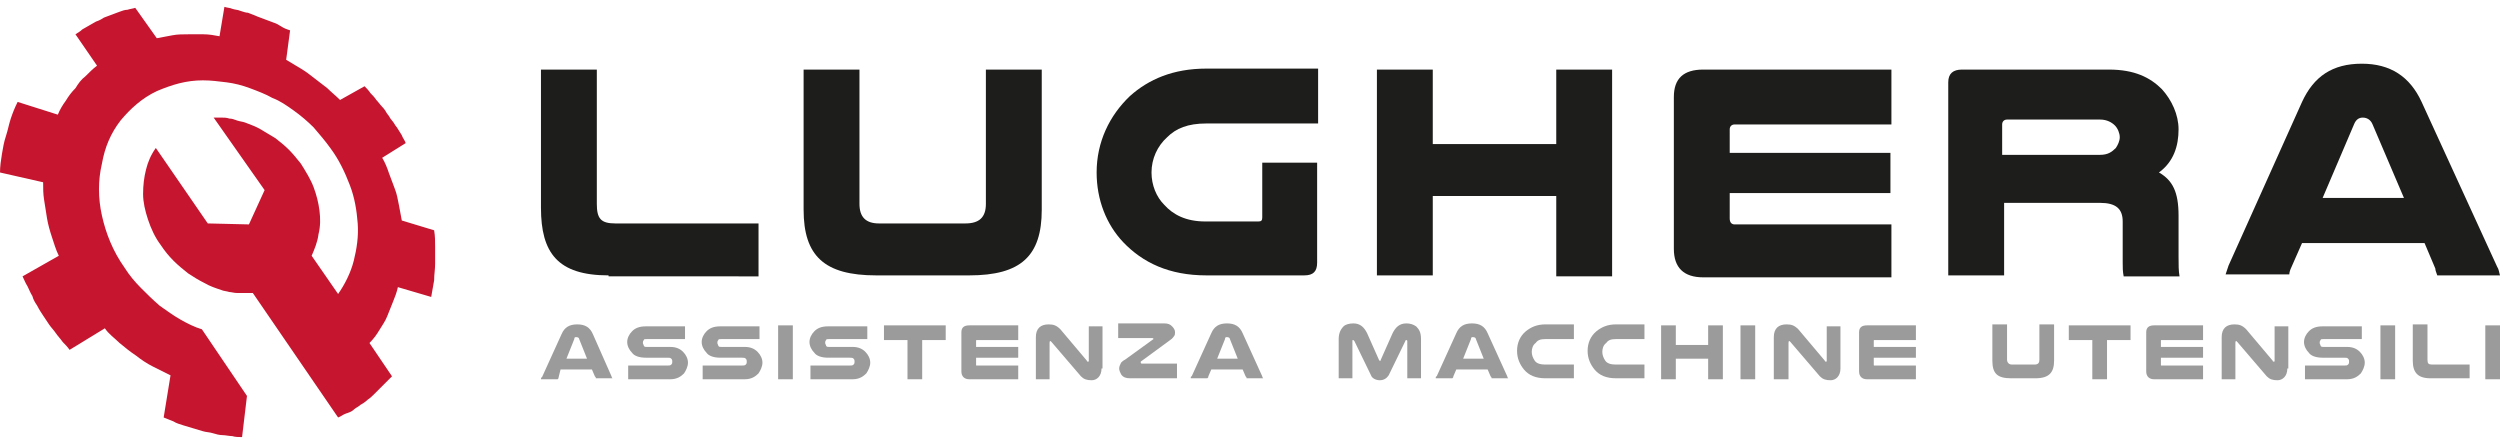
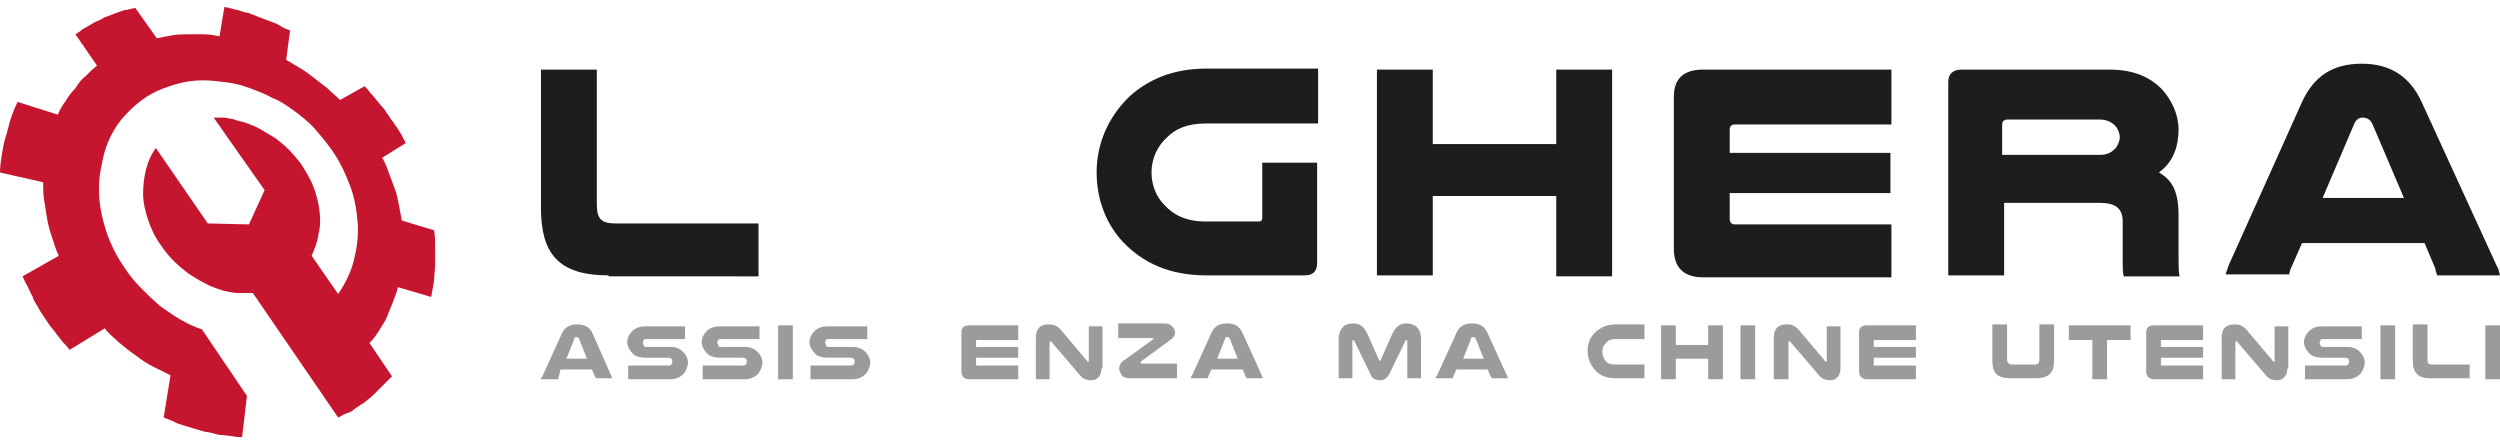
<svg xmlns="http://www.w3.org/2000/svg" version="1.1" id="Livello_1" x="0px" y="0px" viewBox="0 0 255.1 45.4" style="enable-background:new 0 0 255.1 45.4;" xml:space="preserve">
  <style type="text/css">
	.st0{enable-background:new    ;}
	.st1{fill:#C6152F;}
	.st2{fill:#9C9B9B;}
	.st3{fill:#1D1D1B;}
</style>
  <g>
    <g>
      <g class="st0">
        <g>
          <path class="st1" d="M26.3,1.7c0.3,0.1,0.5,0.2,0.8,0.3c0.3,0.1,0.5,0.2,0.8,0.3c0.3,0.1,0.5,0.2,0.8,0.4      C29,2.9,29.3,3,29.6,3.1l-0.4,3c0.5,0.3,1,0.6,1.5,0.9c0.5,0.3,0.9,0.6,1.4,1C32.5,8.3,33,8.7,33.4,9c0.4,0.4,0.9,0.8,1.3,1.2      l2.5-1.4c0.2,0.2,0.4,0.4,0.6,0.7c0.2,0.2,0.4,0.4,0.6,0.7c0.2,0.2,0.4,0.5,0.6,0.7c0.2,0.2,0.4,0.5,0.5,0.7      c0.2,0.2,0.3,0.5,0.5,0.7c0.2,0.2,0.3,0.5,0.5,0.7c0.2,0.3,0.3,0.5,0.5,0.8c0.1,0.3,0.3,0.5,0.4,0.8l-2.4,1.5      c0.3,0.5,0.5,1,0.7,1.6c0.2,0.5,0.4,1.1,0.6,1.6c0.2,0.5,0.3,1.1,0.4,1.6c0.1,0.5,0.2,1.1,0.3,1.6l3.3,1      c0.1,0.6,0.1,1.1,0.1,1.7c0,0.6,0,1.1,0,1.7c0,0.6-0.1,1.1-0.1,1.7c-0.1,0.6-0.2,1.1-0.3,1.7l-3.4-1c-0.1,0.5-0.3,1-0.5,1.5      c-0.2,0.5-0.4,1-0.6,1.5c-0.2,0.5-0.5,0.9-0.8,1.4c-0.3,0.5-0.6,0.9-1,1.3l2.3,3.4c-0.2,0.2-0.4,0.4-0.6,0.6      c-0.2,0.2-0.4,0.4-0.6,0.6c-0.2,0.2-0.4,0.4-0.6,0.6c-0.2,0.2-0.4,0.4-0.7,0.6c-0.2,0.2-0.5,0.4-0.7,0.5      c-0.2,0.2-0.5,0.3-0.7,0.5c-0.2,0.2-0.5,0.3-0.8,0.4c-0.3,0.1-0.5,0.3-0.8,0.4l-8.7-12.7c-0.3,0-0.5,0-0.8,0c-0.3,0-0.5,0-0.8,0      c-0.3,0-0.6-0.1-0.8-0.1c-0.3-0.1-0.6-0.1-0.8-0.2c-0.6-0.2-1.2-0.4-1.7-0.7c-0.6-0.3-1.1-0.6-1.7-1c-0.5-0.4-1-0.8-1.5-1.3      c-0.5-0.5-0.9-1-1.3-1.6c-0.6-0.8-1-1.7-1.3-2.6c-0.3-0.9-0.5-1.8-0.5-2.6c0-0.9,0.1-1.7,0.3-2.5c0.2-0.8,0.5-1.5,1-2.2l5.3,7.7      l4.2,0.1l1.6-3.5l-5.2-7.4c0.3,0,0.5,0,0.8,0c0.3,0,0.5,0,0.8,0.1c0.3,0,0.5,0.1,0.8,0.2c0.3,0.1,0.5,0.1,0.8,0.2      c0.5,0.2,1.1,0.4,1.6,0.7c0.5,0.3,1,0.6,1.5,0.9c0.5,0.4,0.9,0.7,1.4,1.2c0.4,0.4,0.8,0.9,1.2,1.4c0.5,0.8,1,1.6,1.3,2.4      c0.3,0.8,0.5,1.6,0.6,2.4c0.1,0.8,0.1,1.6-0.1,2.4c-0.1,0.8-0.4,1.5-0.7,2.2l2.7,3.9c0.7-1,1.3-2.2,1.6-3.4      c0.3-1.2,0.5-2.5,0.4-3.8c-0.1-1.3-0.3-2.6-0.8-3.9c-0.5-1.3-1.1-2.6-2-3.8c-0.5-0.7-1.1-1.4-1.7-2.1c-0.6-0.6-1.3-1.2-2-1.7      c-0.7-0.5-1.4-1-2.2-1.3c-0.7-0.4-1.5-0.7-2.3-1c-0.8-0.3-1.6-0.5-2.4-0.6c-0.8-0.1-1.6-0.2-2.4-0.2c-0.8,0-1.6,0.1-2.4,0.3      c-0.8,0.2-1.6,0.5-2.3,0.8c-1.5,0.7-2.7,1.8-3.7,3c-1,1.3-1.6,2.7-1.9,4.4C10,18.4,10,20.2,10.4,22c0.4,1.8,1.1,3.6,2.3,5.3      c0.5,0.8,1.1,1.5,1.7,2.1c0.6,0.6,1.2,1.2,1.9,1.8c0.7,0.5,1.4,1,2.1,1.4c0.7,0.4,1.5,0.8,2.2,1l4.6,6.8l-0.5,4.2      c-0.3,0-0.7,0-1-0.1c-0.3,0-0.7-0.1-1-0.1c-0.3,0-0.7-0.1-1-0.2c-0.3-0.1-0.7-0.1-1-0.2c-0.3-0.1-0.7-0.2-1-0.3      c-0.3-0.1-0.7-0.2-1-0.3c-0.3-0.1-0.7-0.2-1-0.4c-0.3-0.1-0.7-0.3-1-0.4l0.7-4.3c-0.6-0.3-1.2-0.6-1.8-0.9      c-0.6-0.3-1.2-0.7-1.7-1.1c-0.6-0.4-1.1-0.8-1.7-1.3c-0.5-0.5-1.1-0.9-1.5-1.5l-3.6,2.2c-0.2-0.3-0.5-0.6-0.7-0.8      c-0.2-0.3-0.5-0.6-0.7-0.9c-0.2-0.3-0.5-0.6-0.7-0.9c-0.2-0.3-0.4-0.6-0.6-0.9c-0.2-0.3-0.4-0.6-0.6-1c-0.2-0.3-0.4-0.6-0.5-1      c-0.2-0.3-0.3-0.6-0.5-1c-0.2-0.3-0.3-0.6-0.5-1l3.7-2.1c-0.3-0.6-0.5-1.3-0.7-1.9c-0.2-0.6-0.4-1.3-0.5-1.9      c-0.1-0.6-0.2-1.3-0.3-1.9c-0.1-0.6-0.1-1.2-0.1-1.8L0,17.6c0-0.6,0.1-1.3,0.2-1.9c0.1-0.6,0.2-1.2,0.4-1.8      c0.2-0.6,0.3-1.2,0.5-1.8c0.2-0.6,0.4-1.1,0.7-1.7l4.1,1.3c0.2-0.5,0.5-1,0.8-1.4c0.3-0.5,0.6-0.9,1-1.3C8,8.5,8.3,8.1,8.7,7.8      C9.1,7.4,9.5,7,9.9,6.7L7.7,3.5C8,3.3,8.2,3.2,8.4,3c0.2-0.1,0.5-0.3,0.7-0.4c0.2-0.1,0.5-0.3,0.7-0.4c0.3-0.1,0.5-0.2,0.8-0.4      c0.3-0.1,0.5-0.2,0.8-0.3c0.3-0.1,0.5-0.2,0.8-0.3c0.3-0.1,0.5-0.2,0.8-0.2c0.3-0.1,0.5-0.1,0.8-0.2L16,3.9      c0.5-0.1,1.1-0.2,1.6-0.3c0.5-0.1,1.1-0.1,1.6-0.1c0.5,0,1.1,0,1.6,0c0.5,0,1.1,0.1,1.6,0.2l0.5-3c0.3,0.1,0.6,0.1,0.8,0.2      c0.3,0.1,0.6,0.1,0.8,0.2c0.3,0.1,0.6,0.2,0.8,0.2C25.8,1.5,26.1,1.6,26.3,1.7z" />
        </g>
      </g>
    </g>
    <g>
      <g>
        <path class="st2" d="M62.4,38.4c0,0.1,0.1,0.2,0.1,0.2h-1.7c0-0.1,0-0.1-0.1-0.2l-0.3-0.7h-3.2L57,38.5c0,0.1,0,0.1-0.1,0.2h-1.7     c0-0.1,0-0.2,0.1-0.2l2-4.4c0.3-0.7,0.8-1,1.6-1c0.8,0,1.3,0.3,1.6,1L62.4,38.4z M59.9,36.6l-0.8-2c0-0.1-0.1-0.2-0.3-0.2     c-0.1,0-0.2,0-0.2,0.2l-0.8,2H59.9z" />
        <path class="st2" d="M69.9,34.6h-3.9c-0.2,0-0.3,0-0.3,0.1c-0.1,0.1-0.1,0.2-0.1,0.3c0,0.1,0.1,0.2,0.1,0.3     c0.1,0.1,0.1,0.1,0.3,0.1h2.4c0.6,0,1,0.2,1.3,0.5c0.3,0.3,0.5,0.7,0.5,1.1c0,0.4-0.2,0.8-0.4,1.1c-0.3,0.3-0.7,0.6-1.4,0.6h-4.3     v-1.4h4c0.2,0,0.3,0,0.4-0.1c0.1-0.1,0.1-0.2,0.1-0.3c0-0.1,0-0.2-0.1-0.3c-0.1-0.1-0.2-0.1-0.4-0.1h-2.2c-0.7,0-1.2-0.2-1.4-0.5     c-0.3-0.3-0.5-0.7-0.5-1.1c0-0.4,0.2-0.8,0.5-1.1c0.3-0.3,0.7-0.5,1.4-0.5h4V34.6z" />
        <path class="st2" d="M77.5,34.6h-3.9c-0.2,0-0.3,0-0.3,0.1c-0.1,0.1-0.1,0.2-0.1,0.3c0,0.1,0.1,0.2,0.1,0.3     c0.1,0.1,0.1,0.1,0.3,0.1H76c0.6,0,1,0.2,1.3,0.5c0.3,0.3,0.5,0.7,0.5,1.1c0,0.4-0.2,0.8-0.4,1.1c-0.3,0.3-0.7,0.6-1.4,0.6h-4.3     v-1.4h4c0.2,0,0.3,0,0.4-0.1c0.1-0.1,0.1-0.2,0.1-0.3c0-0.1,0-0.2-0.1-0.3c-0.1-0.1-0.2-0.1-0.4-0.1h-2.2c-0.7,0-1.2-0.2-1.4-0.5     c-0.3-0.3-0.5-0.7-0.5-1.1c0-0.4,0.2-0.8,0.5-1.1c0.3-0.3,0.7-0.5,1.4-0.5h4V34.6z" />
        <path class="st2" d="M80.9,33.2v5.5h-1.5v-5.5H80.9z" />
        <path class="st2" d="M88.5,34.6h-3.9c-0.2,0-0.3,0-0.3,0.1c-0.1,0.1-0.1,0.2-0.1,0.3c0,0.1,0.1,0.2,0.1,0.3     c0.1,0.1,0.1,0.1,0.3,0.1H87c0.6,0,1,0.2,1.3,0.5c0.3,0.3,0.5,0.7,0.5,1.1c0,0.4-0.2,0.8-0.4,1.1c-0.3,0.3-0.7,0.6-1.4,0.6h-4.3     v-1.4h4c0.2,0,0.3,0,0.4-0.1c0.1-0.1,0.1-0.2,0.1-0.3c0-0.1,0-0.2-0.1-0.3c-0.1-0.1-0.2-0.1-0.4-0.1h-2.2c-0.7,0-1.2-0.2-1.4-0.5     c-0.3-0.3-0.5-0.7-0.5-1.1c0-0.4,0.2-0.8,0.5-1.1c0.3-0.3,0.7-0.5,1.4-0.5h4V34.6z" />
-         <path class="st2" d="M96.5,33.2v1.5h-2.4v4h-1.5v-4h-2.4v-1.5H96.5z" />
        <path class="st2" d="M103.9,33.2v1.5h-4.2c-0.1,0-0.1,0-0.1,0.1v0.6h4.3v1.1h-4.3v0.7c0,0.1,0,0.1,0.1,0.1h4.2v1.4h-5     c-0.5,0-0.8-0.3-0.8-0.8v-4c0-0.5,0.3-0.7,0.8-0.7H103.9z" />
        <path class="st2" d="M112.4,37.6c0,0.8-0.5,1.2-1,1.2c-0.5,0-0.8-0.1-1.1-0.4l-3-3.5c0,0-0.1-0.1-0.1-0.1c-0.1,0-0.1,0.1-0.1,0.2     v3.7h-1.4v-4.3c0-0.9,0.5-1.3,1.3-1.3c0.5,0,0.8,0.1,1.2,0.5l2.7,3.2c0,0.1,0.1,0.1,0.1,0.1c0.1,0,0.1,0,0.1-0.1v-3.5h1.4V37.6z" />
        <path class="st2" d="M120.1,37.2v1.4h-4.8c-0.4,0-0.7-0.1-0.9-0.4c-0.1-0.2-0.2-0.4-0.2-0.6c0-0.2,0.1-0.4,0.2-0.6     c0.1-0.1,0.2-0.2,0.4-0.3l2.9-2.1c0,0,0,0,0,0c0,0,0-0.1-0.1-0.1h-3.5v-1.5h4.7c0.4,0,0.6,0.1,0.8,0.3c0.2,0.2,0.3,0.4,0.3,0.6     c0,0.1,0,0.3-0.1,0.4c-0.1,0.1-0.1,0.2-0.4,0.4l-3,2.2c0,0,0,0,0,0.1c0,0,0,0.1,0.1,0.1H120.1z" />
        <path class="st2" d="M128.8,38.4c0,0.1,0.1,0.2,0.1,0.2h-1.7c0-0.1,0-0.1-0.1-0.2l-0.3-0.7h-3.2l-0.3,0.7c0,0.1,0,0.1-0.1,0.2     h-1.7c0-0.1,0-0.2,0.1-0.2l2-4.4c0.3-0.7,0.8-1,1.6-1c0.8,0,1.3,0.3,1.6,1L128.8,38.4z M126.3,36.6l-0.8-2c0-0.1-0.1-0.2-0.3-0.2     c-0.1,0-0.2,0-0.2,0.2l-0.8,2H126.3z" />
        <path class="st2" d="M139.9,38.3l-1.7-3.5c0,0-0.1-0.1-0.1-0.1c-0.1,0-0.1,0-0.1,0.1v3.8h-1.4v-4c0-0.6,0.2-1,0.5-1.3     c0.2-0.2,0.6-0.3,1-0.3c0.7,0,1.1,0.4,1.4,1l1.2,2.7c0,0.1,0.1,0.1,0.1,0.1c0.1,0,0.1,0,0.1-0.1l1.2-2.7c0.3-0.6,0.7-1,1.4-1     c0.4,0,0.7,0.1,1,0.3c0.3,0.3,0.5,0.6,0.5,1.3v4h-1.4v-3.8c0-0.1-0.1-0.1-0.1-0.1c0,0-0.1,0-0.1,0.1l-1.7,3.5     c-0.2,0.3-0.5,0.5-0.9,0.5C140.4,38.8,140,38.6,139.9,38.3z" />
        <path class="st2" d="M153.8,38.4c0,0.1,0.1,0.2,0.1,0.2h-1.7c0-0.1,0-0.1-0.1-0.2l-0.3-0.7h-3.2l-0.3,0.7c0,0.1,0,0.1-0.1,0.2     h-1.7c0-0.1,0-0.2,0.1-0.2l2-4.4c0.3-0.7,0.8-1,1.6-1c0.8,0,1.3,0.3,1.6,1L153.8,38.4z M151.4,36.6l-0.8-2c0-0.1-0.1-0.2-0.3-0.2     c-0.1,0-0.2,0-0.2,0.2l-0.8,2H151.4z" />
-         <path class="st2" d="M160.6,38.6h-2.9c-1,0-1.7-0.3-2.2-0.9c-0.4-0.5-0.7-1.1-0.7-1.9c0-0.8,0.3-1.5,0.9-2c0.5-0.4,1.1-0.7,2-0.7     h2.9v1.5h-2.9c-0.5,0-0.8,0.1-1,0.4c-0.3,0.2-0.4,0.6-0.4,0.9c0,0.3,0.1,0.6,0.3,0.9c0.2,0.3,0.6,0.4,1.1,0.4h2.9V38.6z" />
        <path class="st2" d="M167.8,38.6h-2.9c-1,0-1.7-0.3-2.2-0.9c-0.4-0.5-0.7-1.1-0.7-1.9c0-0.8,0.3-1.5,0.9-2c0.5-0.4,1.1-0.7,2-0.7     h2.9v1.5h-2.9c-0.5,0-0.8,0.1-1,0.4c-0.3,0.2-0.4,0.6-0.4,0.9c0,0.3,0.1,0.6,0.3,0.9c0.2,0.3,0.6,0.4,1.1,0.4h2.9V38.6z" />
        <path class="st2" d="M175.8,33.2v5.5h-1.5v-2.1H171v2.1h-1.5v-5.5h1.5v2h3.3v-2H175.8z" />
        <path class="st2" d="M179.1,33.2v5.5h-1.5v-5.5H179.1z" />
        <path class="st2" d="M187.8,37.6c0,0.8-0.5,1.2-1,1.2c-0.5,0-0.8-0.1-1.1-0.4l-3-3.5c0,0-0.1-0.1-0.1-0.1c-0.1,0-0.1,0.1-0.1,0.2     v3.7H181v-4.3c0-0.9,0.5-1.3,1.3-1.3c0.5,0,0.8,0.1,1.2,0.5l2.7,3.2c0,0.1,0.1,0.1,0.1,0.1c0.1,0,0.1,0,0.1-0.1v-3.5h1.4V37.6z" />
        <path class="st2" d="M195.5,33.2v1.5h-4.2c-0.1,0-0.1,0-0.1,0.1v0.6h4.3v1.1h-4.3v0.7c0,0.1,0,0.1,0.1,0.1h4.2v1.4h-5     c-0.5,0-0.8-0.3-0.8-0.8v-4c0-0.5,0.3-0.7,0.8-0.7H195.5z" />
        <path class="st2" d="M205.2,38.6c-1.4,0-1.9-0.5-1.9-1.8v-3.7h1.5v3.6c0,0.3,0.2,0.5,0.5,0.5h2.3c0.4,0,0.5-0.2,0.5-0.5v-3.6h1.5     v3.7c0,1.2-0.5,1.8-1.9,1.8H205.2z" />
        <path class="st2" d="M217.4,33.2v1.5H215v4h-1.5v-4h-2.4v-1.5H217.4z" />
        <path class="st2" d="M224.8,33.2v1.5h-4.2c-0.1,0-0.1,0-0.1,0.1v0.6h4.3v1.1h-4.3v0.7c0,0.1,0,0.1,0.1,0.1h4.2v1.4h-5     c-0.5,0-0.8-0.3-0.8-0.8v-4c0-0.5,0.3-0.7,0.8-0.7H224.8z" />
        <path class="st2" d="M233.4,37.6c0,0.8-0.5,1.2-1,1.2c-0.5,0-0.8-0.1-1.1-0.4l-3-3.5c0,0-0.1-0.1-0.1-0.1c-0.1,0-0.1,0.1-0.1,0.2     v3.7h-1.4v-4.3c0-0.9,0.5-1.3,1.3-1.3c0.5,0,0.8,0.1,1.2,0.5l2.7,3.2c0,0.1,0.1,0.1,0.1,0.1c0.1,0,0.1,0,0.1-0.1v-3.5h1.4V37.6z" />
        <path class="st2" d="M241,34.6h-3.9c-0.2,0-0.3,0-0.3,0.1c-0.1,0.1-0.1,0.2-0.1,0.3c0,0.1,0.1,0.2,0.1,0.3     c0.1,0.1,0.1,0.1,0.3,0.1h2.4c0.6,0,1,0.2,1.3,0.5c0.3,0.3,0.5,0.7,0.5,1.1c0,0.4-0.2,0.8-0.4,1.1c-0.3,0.3-0.7,0.6-1.4,0.6h-4.3     v-1.4h4c0.2,0,0.3,0,0.4-0.1c0.1-0.1,0.1-0.2,0.1-0.3c0-0.1,0-0.2-0.1-0.3c-0.1-0.1-0.2-0.1-0.4-0.1H237c-0.7,0-1.2-0.2-1.4-0.5     c-0.3-0.3-0.5-0.7-0.5-1.1c0-0.4,0.2-0.8,0.5-1.1c0.3-0.3,0.7-0.5,1.4-0.5h4V34.6z" />
        <path class="st2" d="M244.4,33.2v5.5h-1.5v-5.5H244.4z" />
        <path class="st2" d="M248,38.6c-1.3,0-1.8-0.6-1.8-1.8v-3.7h1.5v3.6c0,0.4,0.1,0.5,0.5,0.5h3.8v1.4H248z" />
        <path class="st2" d="M255.1,33.2v5.5h-1.5v-5.5H255.1z" />
      </g>
      <g>
        <g>
          <g>
            <path class="st3" d="M254.8,27.2c0.2,0.3,0.2,0.6,0.3,0.9h-6.4c-0.1-0.3-0.2-0.5-0.2-0.7l-1.1-2.6h-12.5l-1.1,2.5       c-0.1,0.2-0.2,0.5-0.2,0.7h-6.5c0.1-0.3,0.2-0.6,0.3-0.9l7.5-16.7c1.2-2.6,3.1-3.9,6.1-3.9c2.9,0,4.9,1.3,6.1,3.9L254.8,27.2z        M245.3,20.2l-3.2-7.5c-0.2-0.5-0.6-0.7-1-0.7c-0.4,0-0.7,0.2-0.9,0.7l-3.2,7.5H245.3z" />
          </g>
          <g>
            <path class="st3" d="M62.1,28.1c-5.2,0-6.9-2.3-6.9-6.9V7.1h5.7v13.7c0,1.5,0.4,2,1.9,2h14.6v5.4H62.1z" />
-             <path class="st3" d="M89.4,28.1c-5.3,0-7.4-2-7.4-6.7V7.1h5.7v13.7c0,1.3,0.6,2,2,2h8.8c1.4,0,2.1-0.6,2.1-2V7.1h5.7v14.3       c0,4.7-2.1,6.7-7.4,6.7H89.4z" />
            <path class="st3" d="M123.1,28.1c-3.8,0-6.5-1.3-8.5-3.4c-1.7-1.8-2.7-4.3-2.7-7.1c0-3.1,1.3-5.8,3.4-7.8       c1.9-1.7,4.4-2.8,7.8-2.8h11.4v5.6h-11.4c-1.9,0-3.1,0.5-4,1.4c-1,0.9-1.6,2.2-1.6,3.6c0,1.3,0.5,2.5,1.3,3.3       c0.9,1,2.2,1.7,4.2,1.7h5.4c0.3,0,0.4-0.1,0.4-0.4v-5.6h5.6v10.2c0,0.9-0.4,1.3-1.3,1.3H123.1z" />
            <path class="st3" d="M164.5,7.1v21.1h-5.7V20h-12.6v8.1h-5.7V7.1h5.7v7.6h12.6V7.1H164.5z" />
            <path class="st3" d="M193,7.1v5.6h-16c-0.3,0-0.5,0.2-0.5,0.5v2.4h16.4v4.1h-16.4v2.6c0,0.4,0.2,0.6,0.5,0.6h16v5.4h-19.2       c-2,0-3-1-3-2.9V9.9c0-1.9,1-2.8,3-2.8H193z" />
            <path class="st3" d="M204.4,28.1h-5.6V8.4c0-0.9,0.5-1.3,1.4-1.3h15c2.6,0,4.2,0.8,5.4,2c1,1.1,1.7,2.6,1.7,4.1       c0,1.7-0.5,3.3-2,4.4c1.4,0.8,2,2,2,4.4v4.2c0,0.9,0,1.4,0.1,2h-5.7c-0.1-0.5-0.1-0.9-0.1-1.4v-4.2c0-1.3-0.7-1.9-2.3-1.9h-9.8       V28.1z M214.3,15.8c0.8,0,1.2-0.3,1.6-0.7c0.2-0.3,0.4-0.7,0.4-1.1c0-0.4-0.2-0.9-0.5-1.2c-0.3-0.3-0.8-0.6-1.5-0.6h-9.5       c-0.3,0-0.5,0.2-0.5,0.5v3.1H214.3z" />
          </g>
        </g>
      </g>
    </g>
  </g>
</svg>